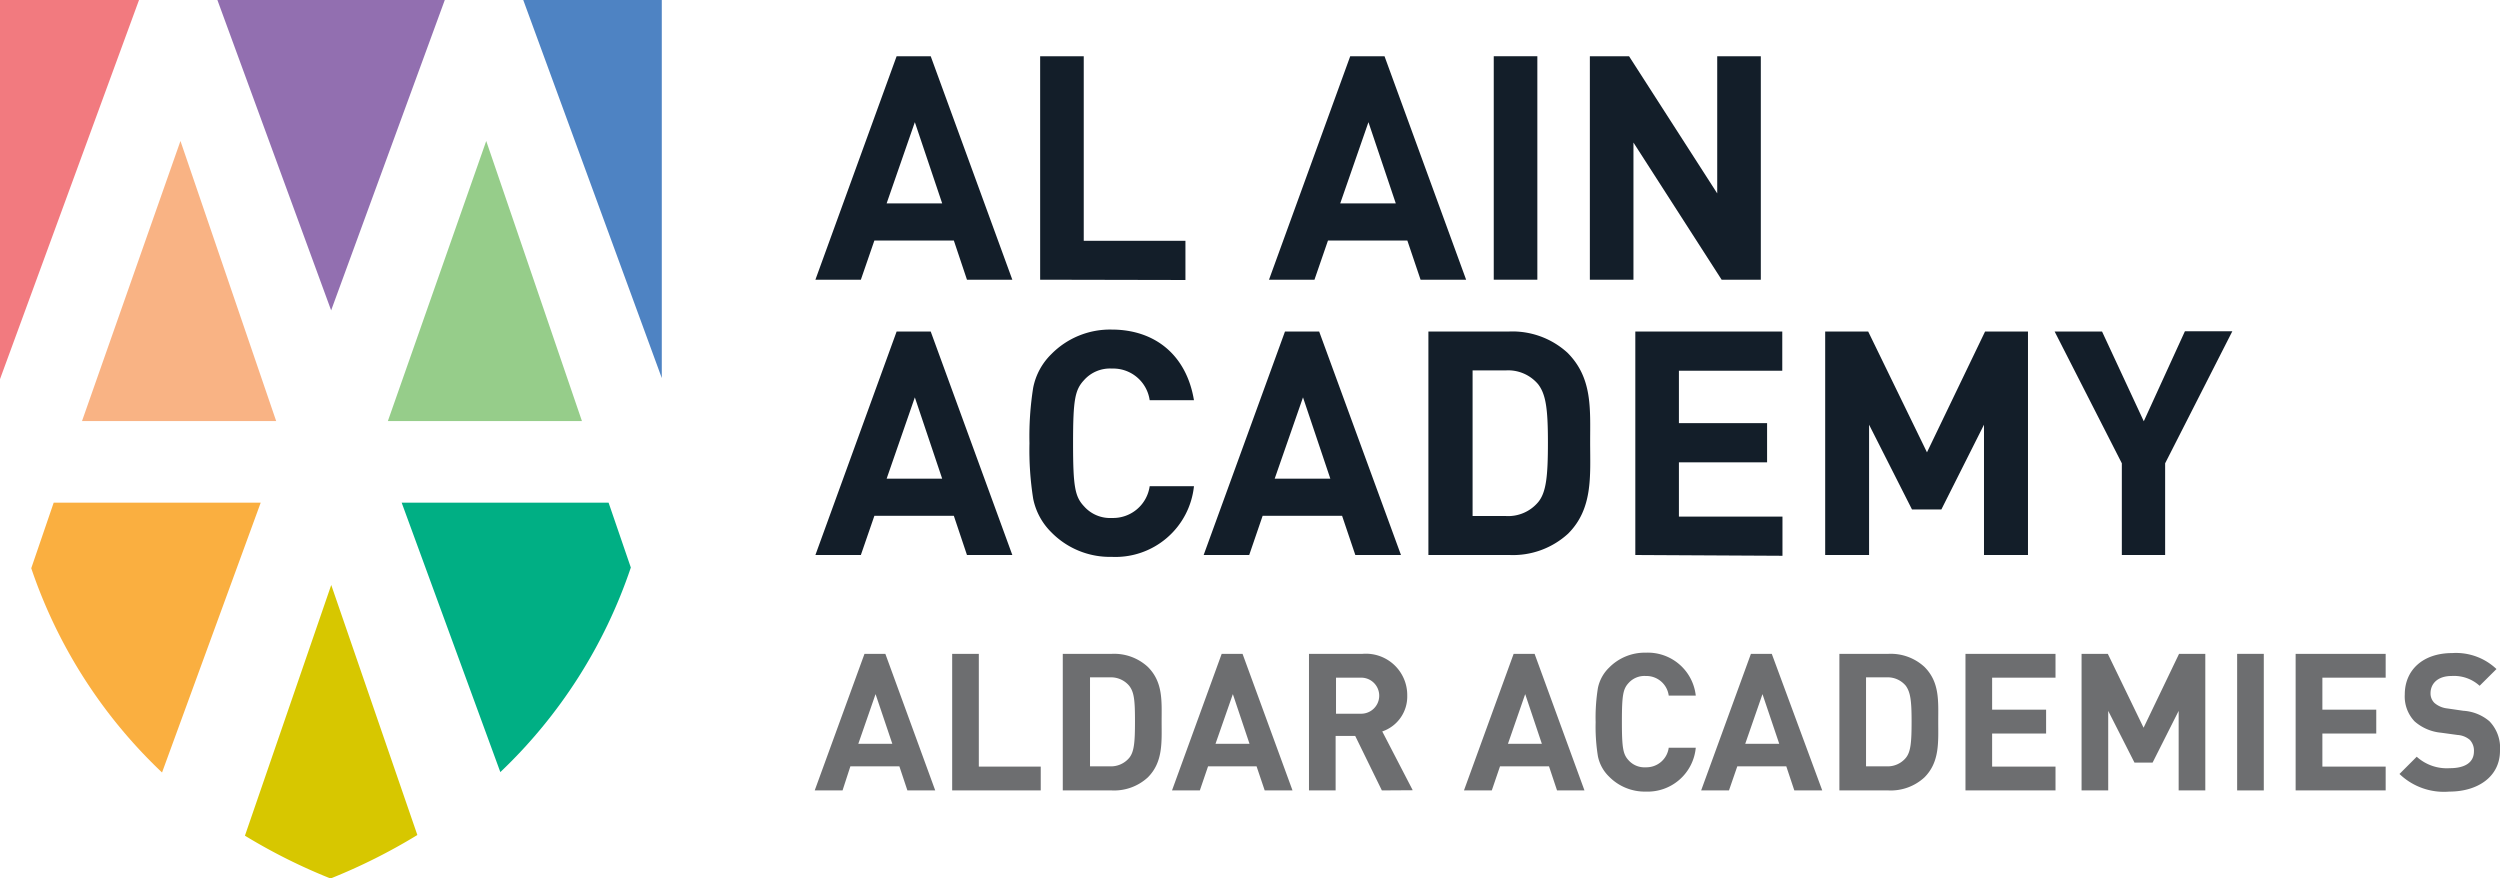
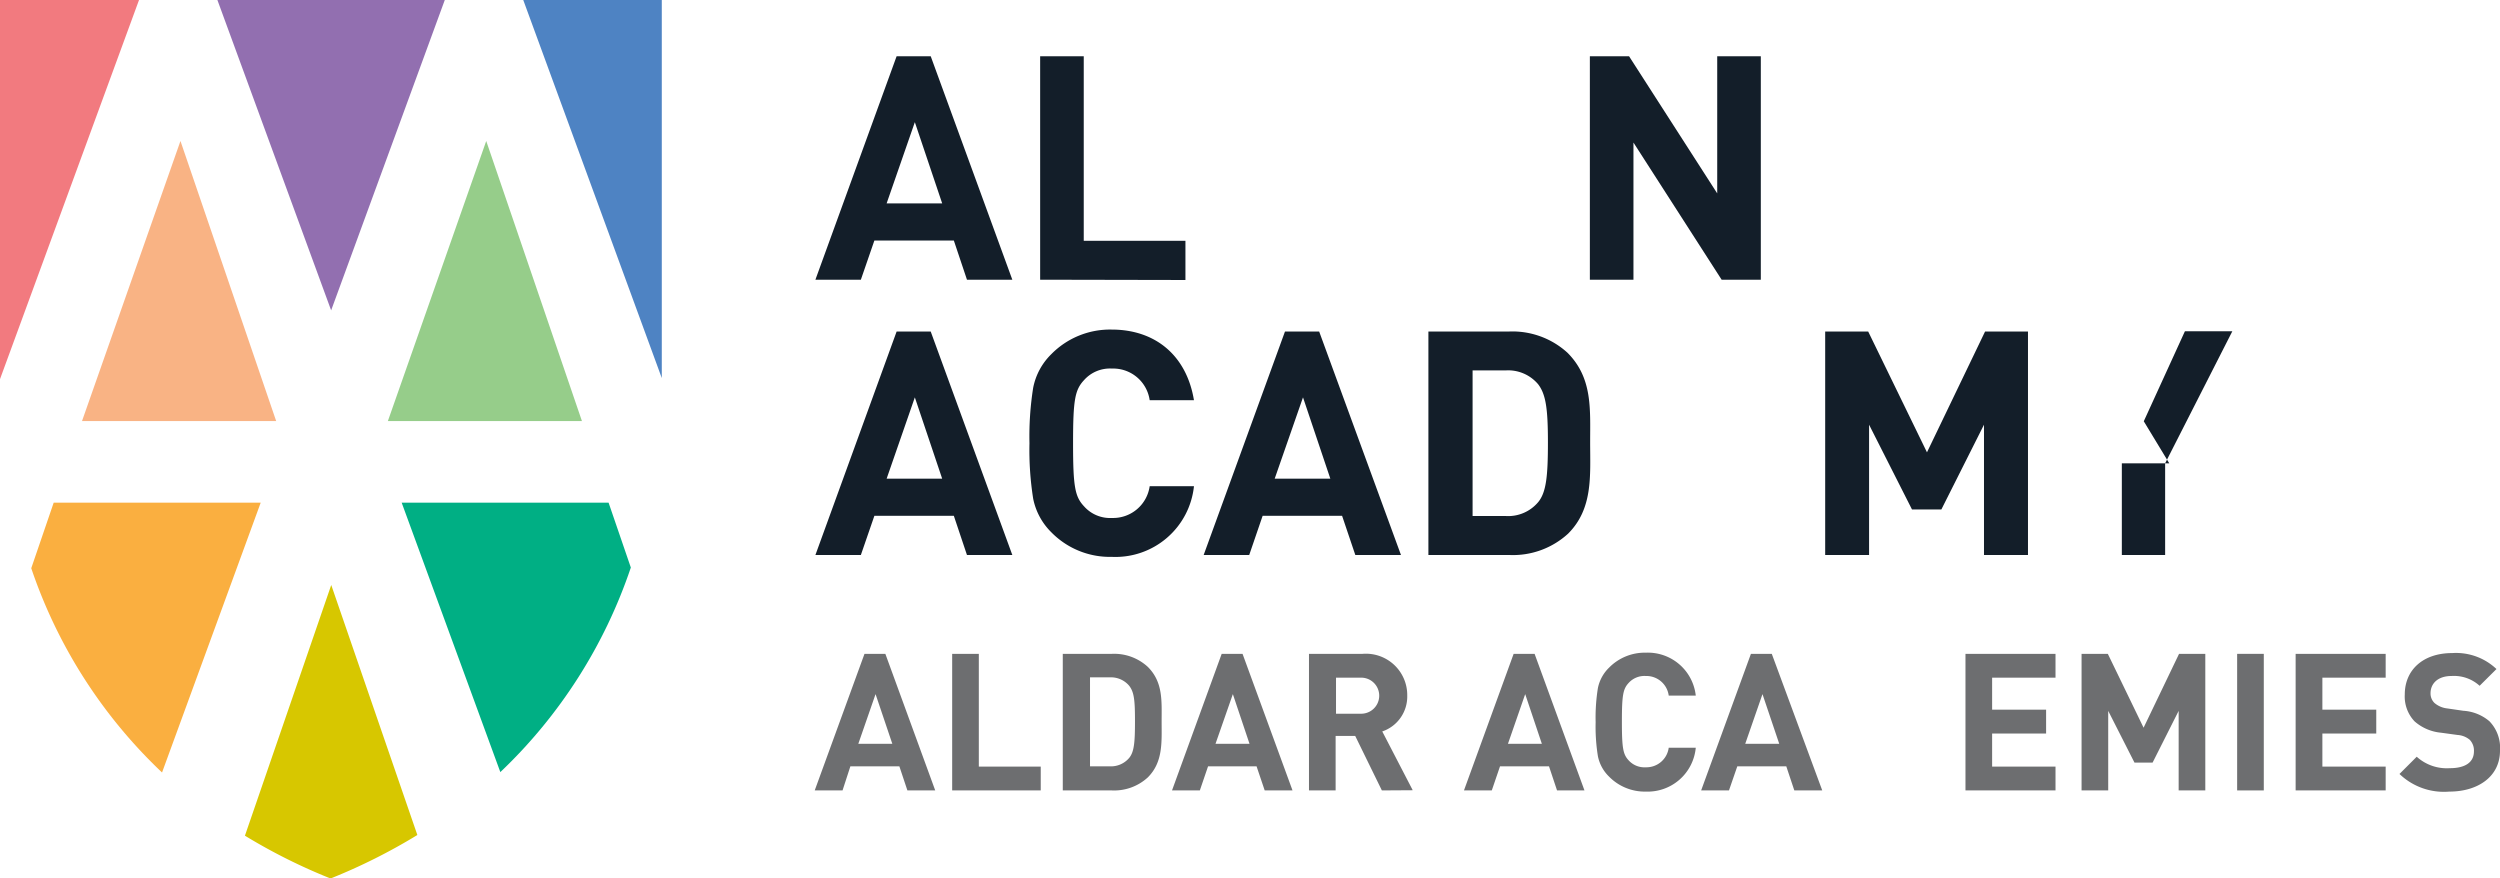
<svg xmlns="http://www.w3.org/2000/svg" viewBox="0 0 255.18 89.67">
  <defs>
    <style>.cls-1{fill:#f27a7f;}.cls-2{fill:#926fb0;}.cls-3{fill:#4e83c3;}.cls-4{fill:#96cd8a;}.cls-5{fill:#f9b384;}.cls-6{fill:#00af84;}.cls-7{fill:#faaf40;}.cls-8{fill:#d7c700;}.cls-9{fill:#131e29;}.cls-10{fill:#6d6e70;}</style>
  </defs>
  <title>Asset 18</title>
  <g id="Layer_2" data-name="Layer 2">
    <g id="Layer_1-2" data-name="Layer 1">
      <polygon class="cls-1" points="14.19 0 0 0 0 38.7 14.19 0" />
      <polygon class="cls-2" points="33.8 31.68 45.4 0 22.19 0 33.8 31.68" />
      <polygon class="cls-3" points="67.55 38.59 67.55 0 53.41 0 67.55 38.59" />
      <polygon class="cls-4" points="39.59 42.98 59.4 42.98 49.63 14.39 39.59 42.98" />
      <polygon class="cls-5" points="8.37 42.98 28.19 42.98 18.42 14.39 8.37 42.98" />
      <path class="cls-6" d="M62.12,51.31H41l10.07,27.5A51.46,51.46,0,0,0,64.39,57.93Z" />
      <path class="cls-7" d="M5.48,51.31,3.19,58A51.33,51.33,0,0,0,16.54,78.85L26.61,51.31Z" />
      <path class="cls-8" d="M33.81,59.71,25,85.3a58.39,58.39,0,0,0,8.74,4.37h0a59,59,0,0,0,8.86-4.44Z" />
      <path class="cls-9" d="M98.7,28.55l-1.34-4H89.25l-1.38,4H83.23L91.52,5.74H95l8.33,22.81ZM93.38,12.47,90.5,20.76h5.67Z" />
      <path class="cls-9" d="M106.17,28.55V5.74h4.45V24.58H121v4Z" />
-       <path class="cls-9" d="M145,28.55l-1.35-4h-8.1l-1.38,4h-4.64l8.29-22.81h3.5l8.33,22.81Zm-5.32-16.08-2.88,8.29h5.67Z" />
-       <path class="cls-9" d="M152.47,28.55V5.74h4.45V28.55Z" />
      <path class="cls-9" d="M175.73,28.55l-9-14v14h-4.45V5.74h4l9,14v-14h4.45V28.55Z" />
      <path class="cls-9" d="M98.7,56.65l-1.34-4H89.25l-1.38,4H83.23l8.29-22.81H95l8.33,22.81ZM93.38,40.56l-2.88,8.3h5.67Z" />
      <path class="cls-9" d="M113.47,56.84a8.36,8.36,0,0,1-6.15-2.5,6.65,6.65,0,0,1-1.86-3.43,31.77,31.77,0,0,1-.38-5.67,31.77,31.77,0,0,1,.38-5.67,6.57,6.57,0,0,1,1.86-3.43,8.4,8.4,0,0,1,6.15-2.5c4.39,0,7.63,2.57,8.4,7.21h-4.52a3.76,3.76,0,0,0-3.85-3.23,3.54,3.54,0,0,0-2.85,1.18c-.93,1-1.12,2-1.12,6.44s.19,5.45,1.12,6.44a3.54,3.54,0,0,0,2.85,1.19,3.77,3.77,0,0,0,3.85-3.24h4.52A8.06,8.06,0,0,1,113.47,56.84Z" />
      <path class="cls-9" d="M138.34,56.65l-1.35-4h-8.11l-1.37,4h-4.65l8.3-22.81h3.49L143,56.65ZM133,40.56l-2.89,8.3h5.68Z" />
      <path class="cls-9" d="M160.06,54.47a8.33,8.33,0,0,1-6,2.18H145.8V33.84H154a8.33,8.33,0,0,1,6,2.17c2.56,2.57,2.31,5.71,2.31,9.13S162.62,51.91,160.06,54.47ZM157,39.22a4,4,0,0,0-3.33-1.41h-3.36V52.67h3.36A4,4,0,0,0,157,51.26c.83-1,1-2.66,1-6.12S157.78,40.24,157,39.22Z" />
-       <path class="cls-9" d="M166.92,56.65V33.84h15v4H171.37v5.35h9v4h-9v5.54h10.57v4Z" />
      <path class="cls-9" d="M202.51,56.65V43.35L198.16,52h-3l-4.38-8.65v13.3H186.3V33.84h4.39l6,12.33,5.93-12.33H207V56.65Z" />
-       <path class="cls-9" d="M221,47.29v9.36h-4.42V47.29l-6.86-13.45h4.84L218.82,43l4.2-9.19h4.84Z" />
+       <path class="cls-9" d="M221,47.29v9.36h-4.42V47.29h4.84L218.82,43l4.2-9.19h4.84Z" />
      <path class="cls-10" d="M92.62,80.68l-.82-2.46h-5L86,80.68H83.16l5.08-13.94h2.13l5.09,13.94Zm-3.25-9.83-1.76,5.07h3.47Z" />
      <path class="cls-10" d="M97.19,80.68V66.74h2.72V78.25h6.32v2.43Z" />
      <path class="cls-10" d="M117.16,79.35a5.07,5.07,0,0,1-3.68,1.33h-5V66.74h5a5.07,5.07,0,0,1,3.68,1.33c1.57,1.57,1.41,3.49,1.41,5.58S118.73,77.78,117.16,79.35ZM115.26,70a2.43,2.43,0,0,0-2-.86h-2v9.08h2a2.43,2.43,0,0,0,2-.86c.51-.62.59-1.62.59-3.74S115.77,70.66,115.26,70Z" />
      <path class="cls-10" d="M129.09,80.68l-.83-2.46h-4.95l-.84,2.46h-2.84l5.07-13.94h2.13l5.1,13.94Zm-3.25-9.83-1.77,5.07h3.47Z" />
      <path class="cls-10" d="M141.05,80.68l-2.72-5.56h-2v5.56h-2.72V66.74h5.46A4.22,4.22,0,0,1,143.64,71a3.76,3.76,0,0,1-2.55,3.66l3.11,6Zm-2.11-11.51h-2.57v3.68h2.57a1.84,1.84,0,1,0,0-3.68Z" />
      <path class="cls-10" d="M158.93,80.68l-.82-2.46h-5l-.84,2.46h-2.84l5.07-13.94h2.14l5.09,13.94Zm-3.25-9.83-1.76,5.07h3.46Z" />
      <path class="cls-10" d="M168,80.8a5.11,5.11,0,0,1-3.76-1.53,4,4,0,0,1-1.14-2.09,18.89,18.89,0,0,1-.23-3.47,18.89,18.89,0,0,1,.23-3.47,4,4,0,0,1,1.14-2.09A5.11,5.11,0,0,1,168,66.62,4.92,4.92,0,0,1,173.09,71h-2.76a2.3,2.3,0,0,0-2.35-2,2.17,2.17,0,0,0-1.75.72c-.56.61-.68,1.24-.68,3.94s.12,3.33.68,3.94a2.17,2.17,0,0,0,1.75.72,2.3,2.3,0,0,0,2.35-2h2.76A4.93,4.93,0,0,1,168,80.8Z" />
      <path class="cls-10" d="M183.15,80.68l-.82-2.46h-5l-.85,2.46h-2.84l5.08-13.94h2.13L186,80.68Zm-3.25-9.83-1.76,5.07h3.47Z" />
-       <path class="cls-10" d="M196.43,79.35a5.07,5.07,0,0,1-3.68,1.33h-5V66.74h5a5.07,5.07,0,0,1,3.68,1.33c1.57,1.57,1.41,3.49,1.41,5.58S198,77.78,196.43,79.35ZM194.53,70a2.41,2.41,0,0,0-2-.86h-2.06v9.08h2.06a2.41,2.41,0,0,0,2-.86c.51-.62.59-1.62.59-3.74S195,70.66,194.53,70Z" />
      <path class="cls-10" d="M200.62,80.68V66.74h9.19v2.43h-6.47v3.27h5.51v2.43h-5.51v3.38h6.47v2.43Z" />
      <path class="cls-10" d="M222.38,80.68V72.56l-2.66,5.28h-1.85l-2.68-5.28v8.12h-2.72V66.74h2.68l3.65,7.54,3.62-7.54h2.68V80.68Z" />
      <path class="cls-10" d="M228.35,80.68V66.74h2.72V80.68Z" />
      <path class="cls-10" d="M234.32,80.68V66.74h9.19v2.43h-6.46v3.27h5.5v2.43h-5.5v3.38h6.46v2.43Z" />
      <path class="cls-10" d="M250,80.8A6.54,6.54,0,0,1,244.92,79l1.76-1.76a4.57,4.57,0,0,0,3.37,1.17c1.6,0,2.47-.61,2.47-1.72a1.59,1.59,0,0,0-.43-1.18,2.15,2.15,0,0,0-1.24-.49l-1.68-.23a4.75,4.75,0,0,1-2.71-1.16,3.68,3.68,0,0,1-1-2.74c0-2.49,1.84-4.23,4.85-4.23a6,6,0,0,1,4.51,1.63L253.1,70a3.89,3.89,0,0,0-2.86-1c-1.44,0-2.15.8-2.15,1.76a1.34,1.34,0,0,0,.41,1,2.41,2.41,0,0,0,1.29.55l1.65.24a4.53,4.53,0,0,1,2.66,1.07,3.9,3.9,0,0,1,1.08,3C255.18,79.27,252.93,80.8,250,80.8Z" />
    </g>
  </g>
</svg>